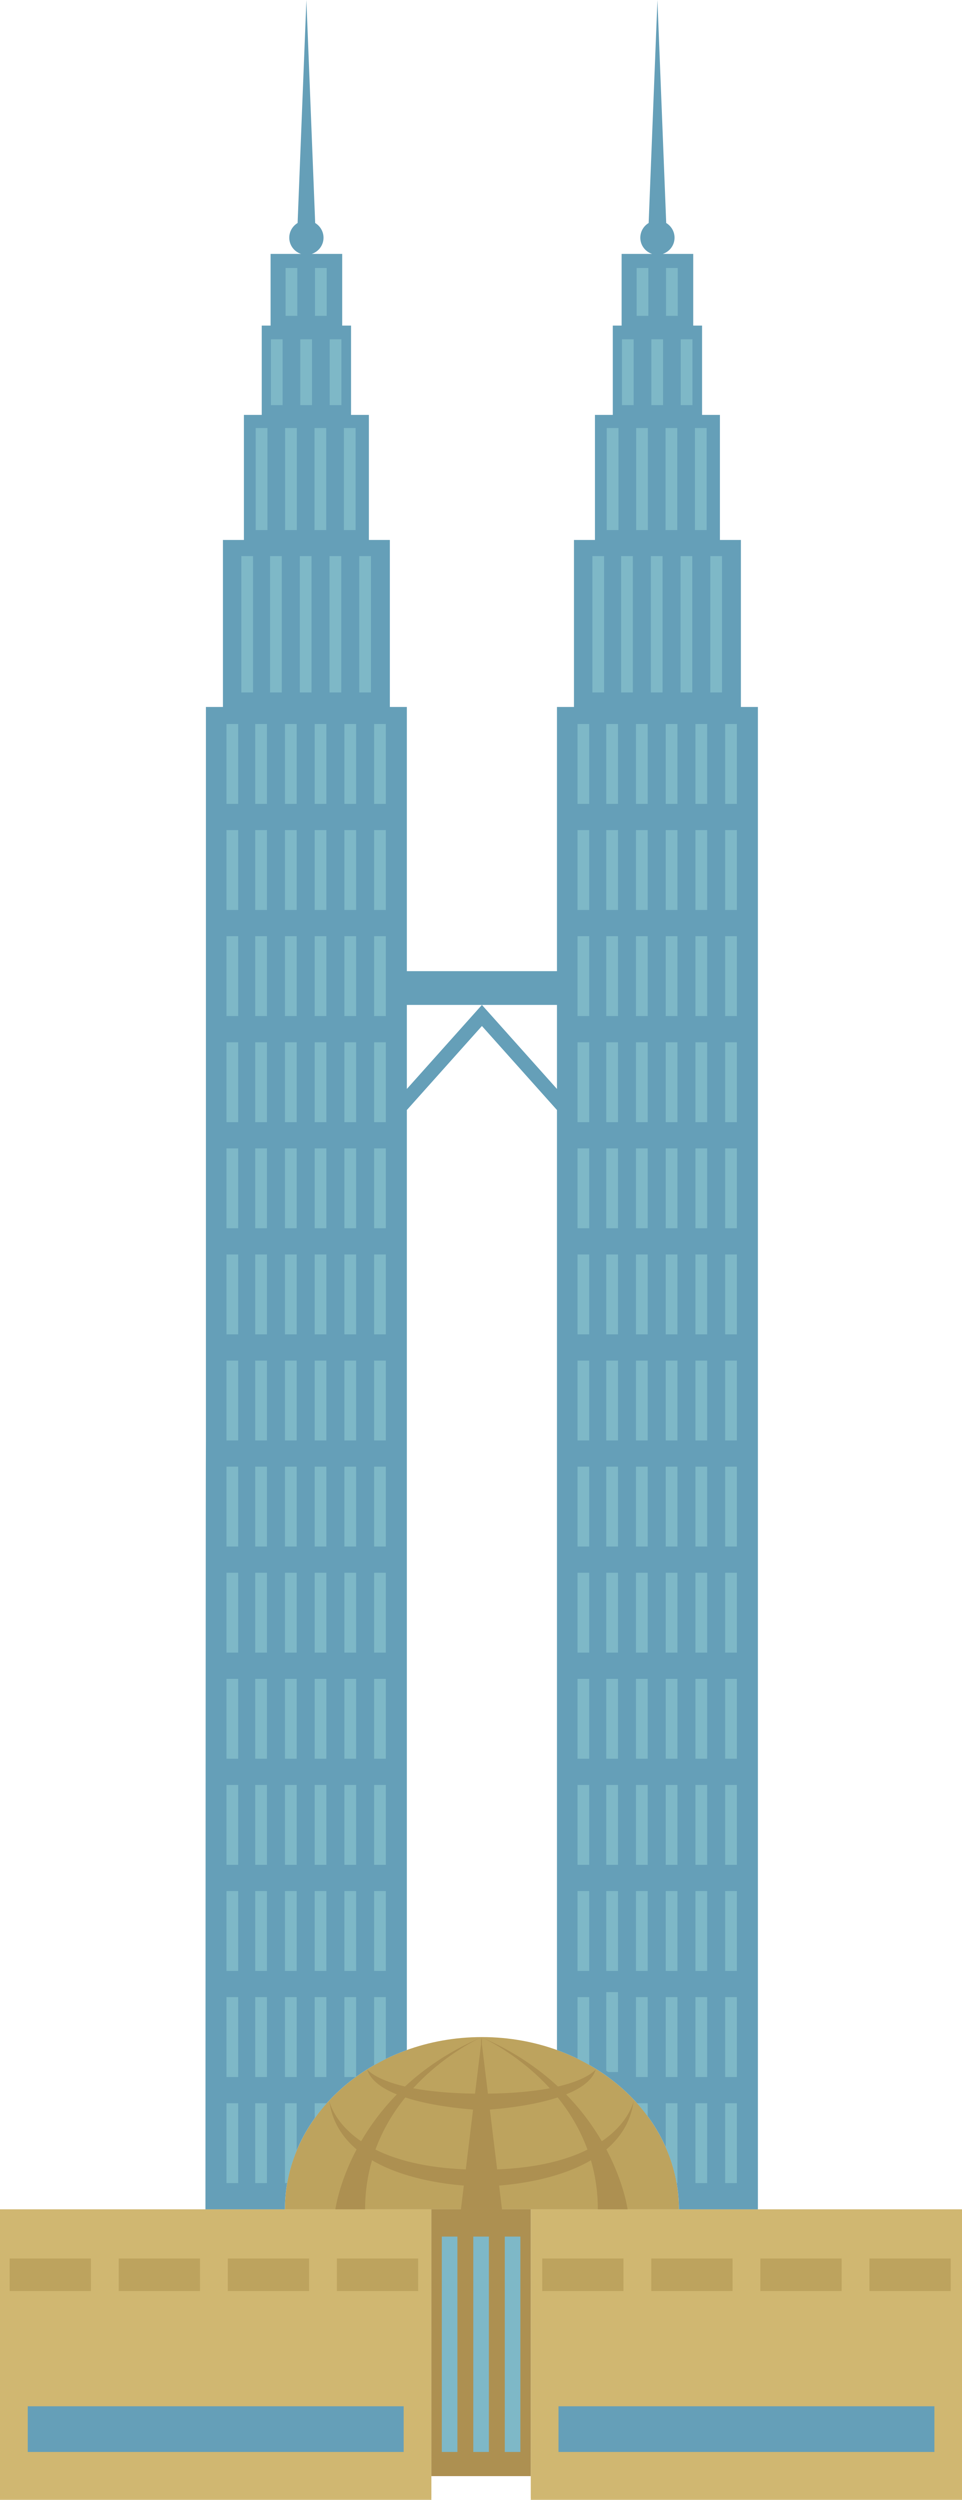
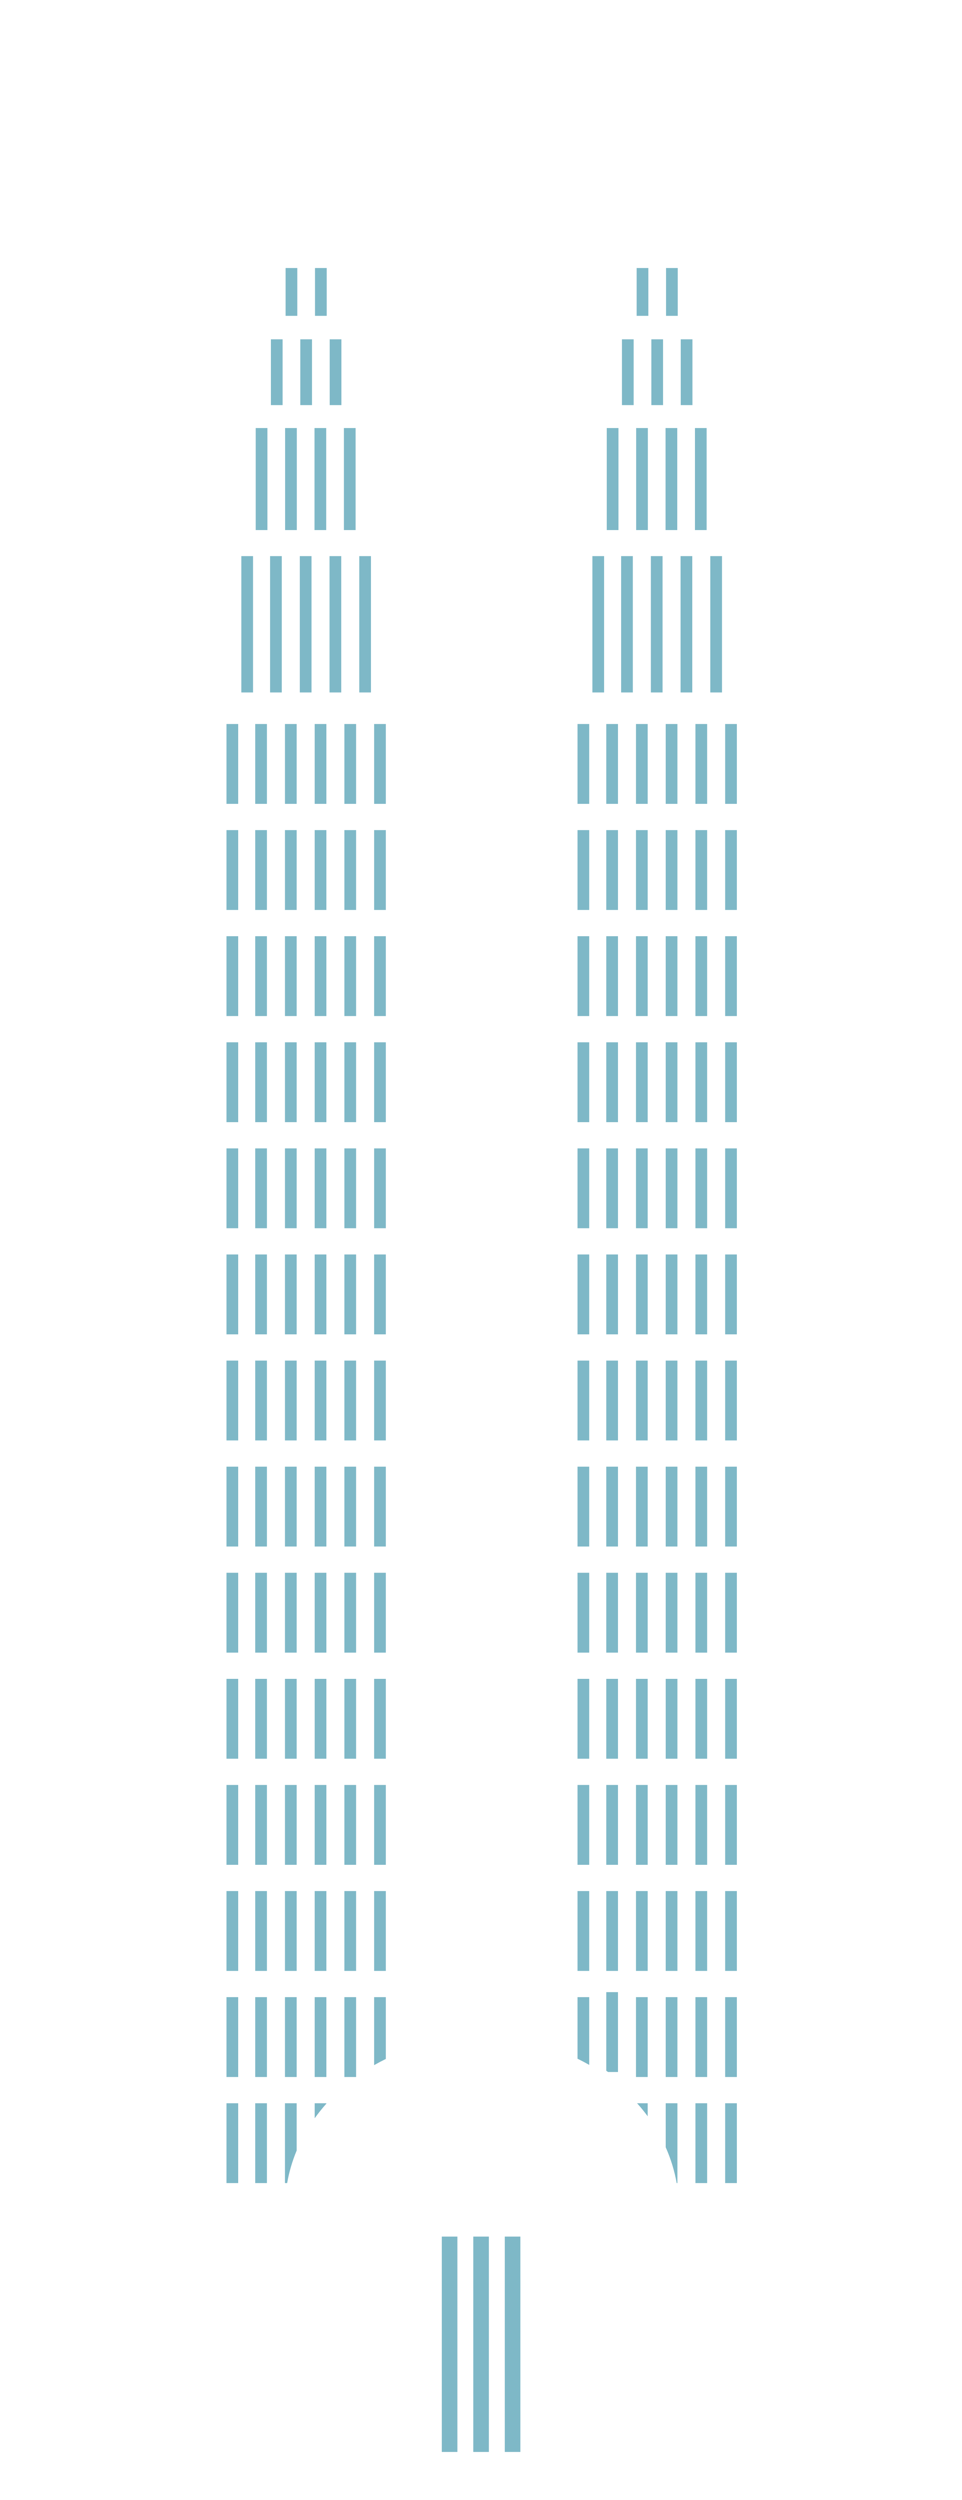
<svg xmlns="http://www.w3.org/2000/svg" height="500.0" preserveAspectRatio="xMidYMid meet" version="1.0" viewBox="0.0 0.0 192.5 500.0" width="192.5" zoomAndPan="magnify">
  <defs>
    <clipPath id="a">
      <path d="M 0 441 L 192.531 441 L 192.531 500 L 0 500 Z M 0 441" />
    </clipPath>
  </defs>
  <g>
    <g clip-path="url(#a)" id="change1_1">
-       <path d="M 192.531 441.898 L 106.207 441.898 L 106.207 500 L 192.531 500 Z M 86.324 500 L 0 500 L 0 441.898 L 86.324 441.898 L 86.324 500" fill="#d0b771" />
-     </g>
+       </g>
    <g id="change2_1">
-       <path d="M 190.242 451.734 L 173.977 451.734 L 173.977 458.242 L 190.242 458.242 Z M 168.414 451.734 L 152.152 451.734 L 152.152 458.242 L 168.414 458.242 Z M 146.59 451.734 L 130.324 451.734 L 130.324 458.242 L 146.59 458.242 Z M 124.762 451.734 L 108.5 451.734 L 108.5 458.242 L 124.762 458.242 Z M 83.672 451.734 L 67.41 451.734 L 67.41 458.242 L 83.672 458.242 Z M 61.848 451.734 L 45.582 451.734 L 45.582 458.242 L 61.848 458.242 Z M 40.02 451.734 L 23.758 451.734 L 23.758 458.242 L 40.02 458.242 Z M 18.191 451.734 L 1.93 451.734 L 1.93 458.242 L 18.191 458.242 Z M 135.859 441.898 L 57.008 441.898 C 57.008 422.871 74.656 407.445 96.434 407.445 C 118.207 407.445 135.859 422.871 135.859 441.898" fill="#bda35e" />
-     </g>
+       </g>
    <g id="change3_1">
-       <path d="M 111.449 201 L 81.414 201 L 81.414 217.805 L 96.434 201 L 111.449 217.805 Z M 151.66 141.402 L 151.66 441.898 L 135.859 441.898 C 135.859 427.52 125.773 415.199 111.449 410.039 L 111.449 222.023 L 96.434 205.219 L 81.414 222.023 L 81.414 410.039 C 67.09 415.199 57.008 427.52 57.008 441.898 L 41.109 441.898 C 41.129 382.672 41.164 289.148 41.203 288.453 L 41.203 141.402 L 44.609 141.402 L 44.609 108 L 48.805 108 L 48.805 82.988 L 52.375 82.988 L 52.375 65.121 L 54.145 65.121 L 54.145 50.785 L 60.242 50.785 C 58.875 50.336 57.883 49.062 57.883 47.547 C 57.883 46.297 58.551 45.207 59.551 44.605 L 61.309 0 L 63.07 44.605 C 64.066 45.207 64.738 46.297 64.738 47.547 C 64.738 49.062 63.742 50.336 62.379 50.785 L 68.477 50.785 L 68.477 65.121 L 70.246 65.121 L 70.246 82.988 L 73.816 82.988 L 73.816 108 L 78.012 108 L 78.012 141.402 L 81.414 141.402 L 81.414 194.246 L 111.449 194.246 L 111.449 141.402 L 114.852 141.402 L 114.852 108 L 119.051 108 L 119.051 82.988 L 122.621 82.988 L 122.621 65.121 L 124.387 65.121 L 124.387 50.785 L 130.488 50.785 C 129.121 50.336 128.129 49.062 128.129 47.547 C 128.129 46.297 128.797 45.207 129.797 44.605 L 131.555 0 L 133.312 44.605 C 134.312 45.207 134.98 46.297 134.98 47.547 C 134.98 49.062 133.988 50.336 132.621 50.785 L 138.719 50.785 L 138.719 65.121 L 140.488 65.121 L 140.488 82.988 L 144.059 82.988 L 144.059 108 L 148.258 108 L 148.258 141.402 Z M 186.98 481.289 L 111.758 481.289 L 111.758 490.43 L 186.98 490.43 Z M 80.773 490.43 L 5.551 490.43 L 5.551 481.289 L 80.773 481.289 L 80.773 490.43" fill="#659fb8" />
-     </g>
+       </g>
    <g id="change4_1">
-       <path d="M 99.48 433.914 L 98.023 421.941 C 100.891 421.727 106.727 421.117 111.59 419.523 C 113.945 422.43 116.078 425.891 117.555 429.953 C 113.512 431.969 107.73 433.582 99.48 433.914 Z M 75.133 429.953 C 76.609 425.891 78.742 422.43 81.102 419.523 C 85.961 421.117 91.801 421.727 94.664 421.941 L 93.207 433.914 C 84.957 433.582 79.176 431.969 75.133 429.953 Z M 126.816 420.137 C 126.816 420.137 126.02 424.465 120.426 428.285 C 118.676 425.277 116.359 422.051 113.277 418.91 C 116.223 417.73 118.566 416.113 119.227 413.895 C 119.227 413.895 117.801 415.895 111.648 417.336 C 107.746 413.707 102.773 410.273 96.434 407.523 C 97.535 408.035 104.125 411.242 110.008 417.684 C 106.945 418.266 102.914 418.695 97.637 418.762 L 96.434 408.883 L 96.434 407.445 L 96.422 407.52 L 96.344 408.164 L 96.266 407.52 L 96.258 407.445 L 96.258 408.883 L 95.055 418.762 C 89.773 418.695 85.742 418.266 82.68 417.684 C 88.566 411.242 95.156 408.035 96.258 407.523 C 89.918 410.273 84.941 413.707 81.039 417.336 C 74.891 415.895 73.461 413.895 73.461 413.895 C 74.125 416.113 76.465 417.73 79.41 418.91 C 76.332 422.051 74.012 425.277 72.262 428.285 C 66.668 424.465 65.871 420.137 65.871 420.137 C 66.43 424.348 68.52 427.52 71.352 429.918 C 67.793 436.645 67.113 441.898 67.113 441.898 L 73.059 441.898 C 73.059 438.324 73.578 435.062 74.441 432.09 C 80.535 435.656 88.34 436.793 92.812 437.148 L 92.234 441.898 L 86.324 441.898 L 86.324 495.262 L 106.207 495.262 L 106.207 441.898 L 100.453 441.898 L 99.875 437.148 C 104.348 436.793 112.156 435.656 118.246 432.09 C 119.113 435.062 119.629 438.324 119.629 441.898 L 125.578 441.898 C 125.578 441.898 124.895 436.645 121.336 429.918 C 124.168 427.52 126.258 424.348 126.816 420.137" fill="#ad9051" />
-     </g>
+       </g>
    <g id="change4_2">
-       <path d="M 96.266 407.52 C 96.293 407.512 96.32 407.496 96.344 407.484 C 96.371 407.496 96.395 407.512 96.422 407.52 C 96.391 407.508 96.367 407.496 96.344 407.484 C 96.371 407.473 96.402 407.461 96.434 407.445 C 96.434 407.445 96.395 407.465 96.344 407.484 C 96.293 407.465 96.258 407.445 96.258 407.445 C 96.285 407.461 96.316 407.473 96.344 407.484 C 96.32 407.496 96.297 407.508 96.266 407.52" fill="#ad9051" />
-     </g>
+       </g>
    <g id="change5_1">
-       <path d="M 59.363 430.148 L 59.363 420.68 L 57.02 420.68 L 57.02 436.652 L 57.461 436.652 C 57.852 434.406 58.496 432.23 59.363 430.148 Z M 65.309 420.762 L 65.309 420.68 L 62.969 420.68 L 62.969 423.688 C 63.691 422.676 64.473 421.699 65.309 420.762 Z M 77.207 411.82 L 77.207 399.457 L 74.863 399.457 L 74.863 413.062 C 75.625 412.629 76.406 412.215 77.207 411.82 Z M 135.402 436.652 L 135.555 436.652 L 135.555 420.68 L 133.211 420.68 L 133.211 429.488 C 134.219 431.773 134.969 434.168 135.402 436.652 Z M 129.605 423.293 L 129.605 420.68 L 127.48 420.68 C 128.234 421.52 128.941 422.391 129.605 423.293 Z M 121.672 414.434 L 123.66 414.434 L 123.66 398.457 L 121.316 398.457 L 121.316 414.18 C 121.434 414.266 121.551 414.348 121.672 414.434 Z M 117.906 413.012 L 117.906 399.457 L 115.562 399.457 L 115.562 411.773 C 116.363 412.164 117.145 412.578 117.906 413.012 Z M 147.449 293.355 L 145.105 293.355 L 145.105 309.332 L 147.449 309.332 Z M 141.504 293.355 L 139.16 293.355 L 139.16 309.332 L 141.504 309.332 Z M 135.555 293.355 L 133.211 293.355 L 133.211 309.332 L 135.555 309.332 Z M 129.605 293.355 L 127.262 293.355 L 127.262 309.332 L 129.605 309.332 Z M 123.66 293.355 L 121.316 293.355 L 121.316 309.332 L 123.66 309.332 Z M 117.906 293.355 L 115.562 293.355 L 115.562 309.332 L 117.906 309.332 Z M 147.449 420.68 L 145.105 420.68 L 145.105 436.652 L 147.449 436.652 Z M 141.504 420.68 L 139.16 420.68 L 139.16 436.652 L 141.504 436.652 Z M 53.414 420.68 L 51.07 420.68 L 51.07 436.652 L 53.414 436.652 Z M 47.664 420.68 L 45.32 420.68 L 45.32 436.652 L 47.664 436.652 Z M 147.449 399.457 L 145.105 399.457 L 145.105 415.434 L 147.449 415.434 Z M 141.504 399.457 L 139.16 399.457 L 139.16 415.434 L 141.504 415.434 Z M 135.555 399.457 L 133.211 399.457 L 133.211 415.434 L 135.555 415.434 Z M 129.605 399.457 L 127.262 399.457 L 127.262 415.434 L 129.605 415.434 Z M 71.258 399.457 L 68.914 399.457 L 68.914 415.434 L 71.258 415.434 Z M 65.309 399.457 L 62.969 399.457 L 62.969 415.434 L 65.309 415.434 Z M 59.363 399.457 L 57.02 399.457 L 57.02 415.434 L 59.363 415.434 Z M 53.414 399.457 L 51.07 399.457 L 51.07 415.434 L 53.414 415.434 Z M 47.664 399.457 L 45.32 399.457 L 45.32 415.434 L 47.664 415.434 Z M 147.449 378.238 L 145.105 378.238 L 145.105 394.215 L 147.449 394.215 Z M 141.504 378.238 L 139.16 378.238 L 139.16 394.215 L 141.504 394.215 Z M 135.555 378.238 L 133.211 378.238 L 133.211 394.215 L 135.555 394.215 Z M 129.605 378.238 L 127.262 378.238 L 127.262 394.215 L 129.605 394.215 Z M 123.66 378.238 L 121.316 378.238 L 121.316 394.215 L 123.66 394.215 Z M 117.906 378.238 L 115.562 378.238 L 115.562 394.215 L 117.906 394.215 Z M 77.207 378.238 L 74.863 378.238 L 74.863 394.215 L 77.207 394.215 Z M 71.258 378.238 L 68.914 378.238 L 68.914 394.215 L 71.258 394.215 Z M 65.309 378.238 L 62.969 378.238 L 62.969 394.215 L 65.309 394.215 Z M 59.363 378.238 L 57.02 378.238 L 57.02 394.215 L 59.363 394.215 Z M 53.414 378.238 L 51.07 378.238 L 51.07 394.215 L 53.414 394.215 Z M 47.664 378.238 L 45.32 378.238 L 45.32 394.215 L 47.664 394.215 Z M 147.449 357.016 L 145.105 357.016 L 145.105 372.992 L 147.449 372.992 Z M 141.504 357.016 L 139.16 357.016 L 139.16 372.992 L 141.504 372.992 Z M 135.555 357.016 L 133.211 357.016 L 133.211 372.992 L 135.555 372.992 Z M 129.605 357.016 L 127.262 357.016 L 127.262 372.992 L 129.605 372.992 Z M 123.66 357.016 L 121.316 357.016 L 121.316 372.992 L 123.66 372.992 Z M 117.906 357.016 L 115.562 357.016 L 115.562 372.992 L 117.906 372.992 Z M 77.207 357.016 L 74.863 357.016 L 74.863 372.992 L 77.207 372.992 Z M 71.258 357.016 L 68.914 357.016 L 68.914 372.992 L 71.258 372.992 Z M 65.309 357.016 L 62.969 357.016 L 62.969 372.992 L 65.309 372.992 Z M 59.363 357.016 L 57.02 357.016 L 57.02 372.992 L 59.363 372.992 Z M 53.414 357.016 L 51.07 357.016 L 51.07 372.992 L 53.414 372.992 Z M 47.664 357.016 L 45.32 357.016 L 45.32 372.992 L 47.664 372.992 Z M 147.449 335.797 L 145.105 335.797 L 145.105 351.77 L 147.449 351.77 Z M 141.504 335.797 L 139.16 335.797 L 139.16 351.77 L 141.504 351.77 Z M 135.555 335.797 L 133.211 335.797 L 133.211 351.77 L 135.555 351.77 Z M 129.605 335.797 L 127.262 335.797 L 127.262 351.77 L 129.605 351.77 Z M 123.66 335.797 L 121.316 335.797 L 121.316 351.77 L 123.66 351.77 Z M 117.906 335.797 L 115.562 335.797 L 115.562 351.77 L 117.906 351.77 Z M 77.207 335.797 L 74.863 335.797 L 74.863 351.77 L 77.207 351.77 Z M 71.258 335.797 L 68.914 335.797 L 68.914 351.77 L 71.258 351.77 Z M 65.309 335.797 L 62.969 335.797 L 62.969 351.77 L 65.309 351.77 Z M 59.363 335.797 L 57.02 335.797 L 57.02 351.77 L 59.363 351.77 Z M 53.414 335.797 L 51.07 335.797 L 51.07 351.77 L 53.414 351.77 Z M 47.664 335.797 L 45.32 335.797 L 45.32 351.77 L 47.664 351.77 Z M 147.449 314.574 L 145.105 314.574 L 145.105 330.551 L 147.449 330.551 Z M 141.504 314.574 L 139.16 314.574 L 139.16 330.551 L 141.504 330.551 Z M 135.555 314.574 L 133.211 314.574 L 133.211 330.551 L 135.555 330.551 Z M 129.605 314.574 L 127.262 314.574 L 127.262 330.551 L 129.605 330.551 Z M 123.66 314.574 L 121.316 314.574 L 121.316 330.551 L 123.66 330.551 Z M 117.906 314.574 L 115.562 314.574 L 115.562 330.551 L 117.906 330.551 Z M 77.207 314.574 L 74.863 314.574 L 74.863 330.551 L 77.207 330.551 Z M 71.258 314.574 L 68.914 314.574 L 68.914 330.551 L 71.258 330.551 Z M 65.309 314.574 L 62.969 314.574 L 62.969 330.551 L 65.309 330.551 Z M 59.363 314.574 L 57.02 314.574 L 57.02 330.551 L 59.363 330.551 Z M 53.414 314.574 L 51.07 314.574 L 51.07 330.551 L 53.414 330.551 Z M 47.664 314.574 L 45.32 314.574 L 45.32 330.551 L 47.664 330.551 Z M 147.449 272.137 L 145.105 272.137 L 145.105 288.109 L 147.449 288.109 Z M 141.504 272.137 L 139.16 272.137 L 139.16 288.109 L 141.504 288.109 Z M 135.555 272.137 L 133.211 272.137 L 133.211 288.109 L 135.555 288.109 Z M 129.605 272.137 L 127.262 272.137 L 127.262 288.109 L 129.605 288.109 Z M 123.66 272.137 L 121.316 272.137 L 121.316 288.109 L 123.66 288.109 Z M 117.906 272.137 L 115.562 272.137 L 115.562 288.109 L 117.906 288.109 Z M 147.449 250.914 L 145.105 250.914 L 145.105 266.891 L 147.449 266.891 Z M 141.504 250.914 L 139.16 250.914 L 139.16 266.891 L 141.504 266.891 Z M 135.555 250.914 L 133.211 250.914 L 133.211 266.891 L 135.555 266.891 Z M 129.605 250.914 L 127.262 250.914 L 127.262 266.891 L 129.605 266.891 Z M 123.66 250.914 L 121.316 250.914 L 121.316 266.891 L 123.66 266.891 Z M 117.906 250.914 L 115.562 250.914 L 115.562 266.891 L 117.906 266.891 Z M 147.449 229.695 L 145.105 229.695 L 145.105 245.668 L 147.449 245.668 Z M 141.504 229.695 L 139.16 229.695 L 139.16 245.668 L 141.504 245.668 Z M 135.555 229.695 L 133.211 229.695 L 133.211 245.668 L 135.555 245.668 Z M 129.605 229.695 L 127.262 229.695 L 127.262 245.668 L 129.605 245.668 Z M 123.66 229.695 L 121.316 229.695 L 121.316 245.668 L 123.66 245.668 Z M 117.906 229.695 L 115.562 229.695 L 115.562 245.668 L 117.906 245.668 Z M 147.449 208.473 L 145.105 208.473 L 145.105 224.449 L 147.449 224.449 Z M 141.504 208.473 L 139.16 208.473 L 139.16 224.449 L 141.504 224.449 Z M 135.555 208.473 L 133.211 208.473 L 133.211 224.449 L 135.555 224.449 Z M 129.605 208.473 L 127.262 208.473 L 127.262 224.449 L 129.605 224.449 Z M 123.66 208.473 L 121.316 208.473 L 121.316 224.449 L 123.66 224.449 Z M 117.906 208.473 L 115.562 208.473 L 115.562 224.449 L 117.906 224.449 Z M 147.449 187.254 L 145.105 187.254 L 145.105 203.227 L 147.449 203.227 Z M 141.504 187.254 L 139.16 187.254 L 139.16 203.227 L 141.504 203.227 Z M 135.555 187.254 L 133.211 187.254 L 133.211 203.227 L 135.555 203.227 Z M 129.605 187.254 L 127.262 187.254 L 127.262 203.227 L 129.605 203.227 Z M 123.66 187.254 L 121.316 187.254 L 121.316 203.227 L 123.66 203.227 Z M 117.906 187.254 L 115.562 187.254 L 115.562 203.227 L 117.906 203.227 Z M 147.449 166.031 L 145.105 166.031 L 145.105 182.008 L 147.449 182.008 Z M 141.504 166.031 L 139.16 166.031 L 139.16 182.008 L 141.504 182.008 Z M 135.555 166.031 L 133.211 166.031 L 133.211 182.008 L 135.555 182.008 Z M 129.605 166.031 L 127.262 166.031 L 127.262 182.008 L 129.605 182.008 Z M 123.66 166.031 L 121.316 166.031 L 121.316 182.008 L 123.66 182.008 Z M 117.906 166.031 L 115.562 166.031 L 115.562 182.008 L 117.906 182.008 Z M 147.449 144.812 L 145.105 144.812 L 145.105 160.785 L 147.449 160.785 Z M 141.504 144.812 L 139.16 144.812 L 139.16 160.785 L 141.504 160.785 Z M 135.555 144.812 L 133.211 144.812 L 133.211 160.785 L 135.555 160.785 Z M 129.605 144.812 L 127.262 144.812 L 127.262 160.785 L 129.605 160.785 Z M 123.66 144.812 L 121.316 144.812 L 121.316 160.785 L 123.66 160.785 Z M 117.906 144.812 L 115.562 144.812 L 115.562 160.785 L 117.906 160.785 Z M 77.207 293.355 L 74.863 293.355 L 74.863 309.332 L 77.207 309.332 Z M 71.258 293.355 L 68.914 293.355 L 68.914 309.332 L 71.258 309.332 Z M 65.309 293.355 L 62.969 293.355 L 62.969 309.332 L 65.309 309.332 Z M 59.363 293.355 L 57.02 293.355 L 57.02 309.332 L 59.363 309.332 Z M 53.414 293.355 L 51.07 293.355 L 51.07 309.332 L 53.414 309.332 Z M 47.664 293.355 L 45.32 293.355 L 45.32 309.332 L 47.664 309.332 Z M 77.207 272.137 L 74.863 272.137 L 74.863 288.109 L 77.207 288.109 Z M 71.258 272.137 L 68.914 272.137 L 68.914 288.109 L 71.258 288.109 Z M 65.309 272.137 L 62.969 272.137 L 62.969 288.109 L 65.309 288.109 Z M 59.363 272.137 L 57.02 272.137 L 57.02 288.109 L 59.363 288.109 Z M 53.414 272.137 L 51.07 272.137 L 51.07 288.109 L 53.414 288.109 Z M 47.664 272.137 L 45.32 272.137 L 45.32 288.109 L 47.664 288.109 Z M 77.207 250.914 L 74.863 250.914 L 74.863 266.891 L 77.207 266.891 Z M 71.258 250.914 L 68.914 250.914 L 68.914 266.891 L 71.258 266.891 Z M 65.309 250.914 L 62.969 250.914 L 62.969 266.891 L 65.309 266.891 Z M 59.363 250.914 L 57.02 250.914 L 57.02 266.891 L 59.363 266.891 Z M 53.414 250.914 L 51.07 250.914 L 51.07 266.891 L 53.414 266.891 Z M 47.664 250.914 L 45.32 250.914 L 45.32 266.891 L 47.664 266.891 Z M 77.207 229.695 L 74.863 229.695 L 74.863 245.668 L 77.207 245.668 Z M 71.258 229.695 L 68.914 229.695 L 68.914 245.668 L 71.258 245.668 Z M 65.309 229.695 L 62.969 229.695 L 62.969 245.668 L 65.309 245.668 Z M 59.363 229.695 L 57.02 229.695 L 57.02 245.668 L 59.363 245.668 Z M 53.414 229.695 L 51.07 229.695 L 51.07 245.668 L 53.414 245.668 Z M 47.664 229.695 L 45.32 229.695 L 45.32 245.668 L 47.664 245.668 Z M 77.207 208.473 L 74.863 208.473 L 74.863 224.449 L 77.207 224.449 Z M 71.258 208.473 L 68.914 208.473 L 68.914 224.449 L 71.258 224.449 Z M 65.309 208.473 L 62.969 208.473 L 62.969 224.449 L 65.309 224.449 Z M 59.363 208.473 L 57.02 208.473 L 57.02 224.449 L 59.363 224.449 Z M 53.414 208.473 L 51.07 208.473 L 51.07 224.449 L 53.414 224.449 Z M 47.664 208.473 L 45.32 208.473 L 45.32 224.449 L 47.664 224.449 Z M 77.207 187.254 L 74.863 187.254 L 74.863 203.227 L 77.207 203.227 Z M 71.258 187.254 L 68.914 187.254 L 68.914 203.227 L 71.258 203.227 Z M 65.309 187.254 L 62.969 187.254 L 62.969 203.227 L 65.309 203.227 Z M 59.363 187.254 L 57.02 187.254 L 57.02 203.227 L 59.363 203.227 Z M 53.414 187.254 L 51.07 187.254 L 51.07 203.227 L 53.414 203.227 Z M 47.664 187.254 L 45.32 187.254 L 45.32 203.227 L 47.664 203.227 Z M 77.207 166.031 L 74.863 166.031 L 74.863 182.008 L 77.207 182.008 Z M 71.258 166.031 L 68.914 166.031 L 68.914 182.008 L 71.258 182.008 Z M 65.309 166.031 L 62.969 166.031 L 62.969 182.008 L 65.309 182.008 Z M 59.363 166.031 L 57.02 166.031 L 57.02 182.008 L 59.363 182.008 Z M 53.414 166.031 L 51.07 166.031 L 51.07 182.008 L 53.414 182.008 Z M 47.664 166.031 L 45.32 166.031 L 45.32 182.008 L 47.664 182.008 Z M 144.477 111.23 L 142.133 111.23 L 142.133 138.504 L 144.477 138.504 Z M 138.527 111.23 L 136.184 111.23 L 136.184 138.504 L 138.527 138.504 Z M 132.582 111.23 L 130.238 111.23 L 130.238 138.504 L 132.582 138.504 Z M 126.633 111.23 L 124.289 111.23 L 124.289 138.504 L 126.633 138.504 Z M 120.883 111.23 L 118.539 111.23 L 118.539 138.504 L 120.883 138.504 Z M 135.621 53.605 L 133.277 53.605 L 133.277 63.176 L 135.621 63.176 Z M 129.738 53.605 L 127.395 53.605 L 127.395 63.176 L 129.738 63.176 Z M 138.562 67.867 L 136.219 67.867 L 136.219 81.031 L 138.562 81.031 Z M 132.68 67.867 L 130.336 67.867 L 130.336 81.031 L 132.68 81.031 Z M 126.797 67.867 L 124.453 67.867 L 124.453 81.031 L 126.797 81.031 Z M 141.402 85.613 L 139.062 85.613 L 139.062 106.023 L 141.402 106.023 Z M 135.523 85.613 L 133.18 85.613 L 133.18 106.023 L 135.523 106.023 Z M 129.641 85.613 L 127.297 85.613 L 127.297 106.023 L 129.641 106.023 Z M 123.758 85.613 L 121.414 85.613 L 121.414 106.023 L 123.758 106.023 Z M 65.375 53.605 L 63.031 53.605 L 63.031 63.176 L 65.375 63.176 Z M 59.492 53.605 L 57.148 53.605 L 57.148 63.176 L 59.492 63.176 Z M 68.316 67.867 L 65.973 67.867 L 65.973 81.031 L 68.316 81.031 Z M 62.434 67.867 L 60.09 67.867 L 60.09 81.031 L 62.434 81.031 Z M 56.551 67.867 L 54.207 67.867 L 54.207 81.031 L 56.551 81.031 Z M 71.16 85.613 L 68.816 85.613 L 68.816 106.023 L 71.16 106.023 Z M 65.277 85.613 L 62.934 85.613 L 62.934 106.023 L 65.277 106.023 Z M 59.395 85.613 L 57.051 85.613 L 57.051 106.023 L 59.395 106.023 Z M 53.512 85.613 L 51.168 85.613 L 51.168 106.023 L 53.512 106.023 Z M 74.23 111.23 L 71.891 111.23 L 71.891 138.504 L 74.23 138.504 Z M 68.285 111.23 L 65.941 111.23 L 65.941 138.504 L 68.285 138.504 Z M 62.336 111.23 L 59.992 111.23 L 59.992 138.504 L 62.336 138.504 Z M 56.387 111.23 L 54.043 111.23 L 54.043 138.504 L 56.387 138.504 Z M 50.637 111.23 L 48.293 111.23 L 48.293 138.504 L 50.637 138.504 Z M 77.207 144.812 L 74.863 144.812 L 74.863 160.785 L 77.207 160.785 Z M 71.258 144.812 L 68.914 144.812 L 68.914 160.785 L 71.258 160.785 Z M 65.309 144.812 L 62.969 144.812 L 62.969 160.785 L 65.309 160.785 Z M 59.363 144.812 L 57.02 144.812 L 57.02 160.785 L 59.363 160.785 Z M 53.414 144.812 L 51.07 144.812 L 51.07 160.785 L 53.414 160.785 Z M 47.664 144.812 L 45.32 144.812 L 45.32 160.785 L 47.664 160.785 Z M 104.129 447.348 L 101.008 447.348 L 101.008 490.43 L 104.129 490.43 Z M 97.828 447.348 L 94.707 447.348 L 94.707 490.43 L 97.828 490.43 Z M 91.527 490.43 L 88.406 490.43 L 88.406 447.348 L 91.527 447.348 L 91.527 490.43" fill="#7eb8c7" />
+       <path d="M 59.363 430.148 L 59.363 420.68 L 57.02 420.68 L 57.02 436.652 L 57.461 436.652 C 57.852 434.406 58.496 432.23 59.363 430.148 Z M 65.309 420.762 L 65.309 420.68 L 62.969 420.68 L 62.969 423.688 C 63.691 422.676 64.473 421.699 65.309 420.762 Z M 77.207 411.82 L 77.207 399.457 L 74.863 399.457 L 74.863 413.062 C 75.625 412.629 76.406 412.215 77.207 411.82 Z M 135.402 436.652 L 135.555 436.652 L 135.555 420.68 L 133.211 420.68 L 133.211 429.488 C 134.219 431.773 134.969 434.168 135.402 436.652 Z M 129.605 423.293 L 129.605 420.68 L 127.48 420.68 C 128.234 421.52 128.941 422.391 129.605 423.293 Z M 121.672 414.434 L 123.66 414.434 L 123.66 398.457 L 121.316 398.457 L 121.316 414.18 C 121.434 414.266 121.551 414.348 121.672 414.434 Z M 117.906 413.012 L 117.906 399.457 L 115.562 399.457 L 115.562 411.773 C 116.363 412.164 117.145 412.578 117.906 413.012 Z M 147.449 293.355 L 145.105 293.355 L 145.105 309.332 L 147.449 309.332 Z M 141.504 293.355 L 139.16 293.355 L 139.16 309.332 L 141.504 309.332 Z M 135.555 293.355 L 133.211 293.355 L 133.211 309.332 L 135.555 309.332 Z M 129.605 293.355 L 127.262 293.355 L 127.262 309.332 L 129.605 309.332 Z M 123.66 293.355 L 121.316 293.355 L 121.316 309.332 L 123.66 309.332 Z M 117.906 293.355 L 115.562 293.355 L 115.562 309.332 L 117.906 309.332 Z M 147.449 420.68 L 145.105 420.68 L 145.105 436.652 L 147.449 436.652 Z M 141.504 420.68 L 139.16 420.68 L 139.16 436.652 L 141.504 436.652 Z M 53.414 420.68 L 51.07 420.68 L 51.07 436.652 L 53.414 436.652 Z M 47.664 420.68 L 45.32 420.68 L 45.32 436.652 L 47.664 436.652 Z M 147.449 399.457 L 145.105 399.457 L 145.105 415.434 L 147.449 415.434 Z M 141.504 399.457 L 139.16 399.457 L 139.16 415.434 L 141.504 415.434 Z M 135.555 399.457 L 133.211 399.457 L 133.211 415.434 L 135.555 415.434 Z M 129.605 399.457 L 127.262 399.457 L 127.262 415.434 L 129.605 415.434 Z M 71.258 399.457 L 68.914 399.457 L 68.914 415.434 L 71.258 415.434 Z M 65.309 399.457 L 62.969 399.457 L 62.969 415.434 L 65.309 415.434 Z M 59.363 399.457 L 57.02 399.457 L 57.02 415.434 L 59.363 415.434 Z M 53.414 399.457 L 51.07 399.457 L 51.07 415.434 L 53.414 415.434 Z M 47.664 399.457 L 45.32 399.457 L 45.32 415.434 L 47.664 415.434 Z M 147.449 378.238 L 145.105 378.238 L 145.105 394.215 L 147.449 394.215 Z M 141.504 378.238 L 139.16 378.238 L 139.16 394.215 L 141.504 394.215 Z M 135.555 378.238 L 133.211 378.238 L 133.211 394.215 L 135.555 394.215 Z M 129.605 378.238 L 127.262 378.238 L 127.262 394.215 L 129.605 394.215 Z M 123.66 378.238 L 121.316 378.238 L 121.316 394.215 L 123.66 394.215 Z M 117.906 378.238 L 115.562 378.238 L 115.562 394.215 L 117.906 394.215 Z M 77.207 378.238 L 74.863 378.238 L 74.863 394.215 L 77.207 394.215 Z M 71.258 378.238 L 68.914 378.238 L 68.914 394.215 L 71.258 394.215 Z M 65.309 378.238 L 62.969 378.238 L 62.969 394.215 L 65.309 394.215 Z M 59.363 378.238 L 57.02 378.238 L 57.02 394.215 L 59.363 394.215 Z M 53.414 378.238 L 51.07 378.238 L 51.07 394.215 L 53.414 394.215 Z M 47.664 378.238 L 45.32 378.238 L 45.32 394.215 L 47.664 394.215 Z M 147.449 357.016 L 145.105 357.016 L 145.105 372.992 L 147.449 372.992 Z M 141.504 357.016 L 139.16 357.016 L 139.16 372.992 L 141.504 372.992 Z M 135.555 357.016 L 133.211 357.016 L 133.211 372.992 L 135.555 372.992 Z M 129.605 357.016 L 127.262 357.016 L 127.262 372.992 L 129.605 372.992 Z M 123.66 357.016 L 121.316 357.016 L 121.316 372.992 L 123.66 372.992 Z M 117.906 357.016 L 115.562 357.016 L 115.562 372.992 L 117.906 372.992 Z M 77.207 357.016 L 74.863 357.016 L 74.863 372.992 L 77.207 372.992 Z M 71.258 357.016 L 68.914 357.016 L 68.914 372.992 L 71.258 372.992 Z M 65.309 357.016 L 62.969 357.016 L 62.969 372.992 L 65.309 372.992 Z M 59.363 357.016 L 57.02 357.016 L 57.02 372.992 L 59.363 372.992 Z M 53.414 357.016 L 51.07 357.016 L 51.07 372.992 L 53.414 372.992 Z M 47.664 357.016 L 45.32 357.016 L 45.32 372.992 L 47.664 372.992 Z M 147.449 335.797 L 145.105 335.797 L 145.105 351.77 L 147.449 351.77 Z M 141.504 335.797 L 139.16 335.797 L 139.16 351.77 L 141.504 351.77 Z M 135.555 335.797 L 133.211 335.797 L 133.211 351.77 L 135.555 351.77 Z M 129.605 335.797 L 127.262 335.797 L 127.262 351.77 L 129.605 351.77 Z M 123.66 335.797 L 121.316 335.797 L 121.316 351.77 L 123.66 351.77 Z M 117.906 335.797 L 115.562 335.797 L 115.562 351.77 L 117.906 351.77 Z M 77.207 335.797 L 74.863 335.797 L 74.863 351.77 L 77.207 351.77 Z M 71.258 335.797 L 68.914 335.797 L 68.914 351.77 L 71.258 351.77 M 65.309 335.797 L 62.969 335.797 L 62.969 351.77 L 65.309 351.77 Z M 59.363 335.797 L 57.02 335.797 L 57.02 351.77 L 59.363 351.77 Z M 53.414 335.797 L 51.07 335.797 L 51.07 351.77 L 53.414 351.77 Z M 47.664 335.797 L 45.32 335.797 L 45.32 351.77 L 47.664 351.77 Z M 147.449 314.574 L 145.105 314.574 L 145.105 330.551 L 147.449 330.551 Z M 141.504 314.574 L 139.16 314.574 L 139.16 330.551 L 141.504 330.551 Z M 135.555 314.574 L 133.211 314.574 L 133.211 330.551 L 135.555 330.551 Z M 129.605 314.574 L 127.262 314.574 L 127.262 330.551 L 129.605 330.551 Z M 123.66 314.574 L 121.316 314.574 L 121.316 330.551 L 123.66 330.551 Z M 117.906 314.574 L 115.562 314.574 L 115.562 330.551 L 117.906 330.551 Z M 77.207 314.574 L 74.863 314.574 L 74.863 330.551 L 77.207 330.551 Z M 71.258 314.574 L 68.914 314.574 L 68.914 330.551 L 71.258 330.551 Z M 65.309 314.574 L 62.969 314.574 L 62.969 330.551 L 65.309 330.551 Z M 59.363 314.574 L 57.02 314.574 L 57.02 330.551 L 59.363 330.551 Z M 53.414 314.574 L 51.07 314.574 L 51.07 330.551 L 53.414 330.551 Z M 47.664 314.574 L 45.32 314.574 L 45.32 330.551 L 47.664 330.551 Z M 147.449 272.137 L 145.105 272.137 L 145.105 288.109 L 147.449 288.109 Z M 141.504 272.137 L 139.16 272.137 L 139.16 288.109 L 141.504 288.109 Z M 135.555 272.137 L 133.211 272.137 L 133.211 288.109 L 135.555 288.109 Z M 129.605 272.137 L 127.262 272.137 L 127.262 288.109 L 129.605 288.109 Z M 123.66 272.137 L 121.316 272.137 L 121.316 288.109 L 123.66 288.109 Z M 117.906 272.137 L 115.562 272.137 L 115.562 288.109 L 117.906 288.109 Z M 147.449 250.914 L 145.105 250.914 L 145.105 266.891 L 147.449 266.891 Z M 141.504 250.914 L 139.16 250.914 L 139.16 266.891 L 141.504 266.891 Z M 135.555 250.914 L 133.211 250.914 L 133.211 266.891 L 135.555 266.891 Z M 129.605 250.914 L 127.262 250.914 L 127.262 266.891 L 129.605 266.891 Z M 123.66 250.914 L 121.316 250.914 L 121.316 266.891 L 123.66 266.891 Z M 117.906 250.914 L 115.562 250.914 L 115.562 266.891 L 117.906 266.891 Z M 147.449 229.695 L 145.105 229.695 L 145.105 245.668 L 147.449 245.668 Z M 141.504 229.695 L 139.16 229.695 L 139.16 245.668 L 141.504 245.668 Z M 135.555 229.695 L 133.211 229.695 L 133.211 245.668 L 135.555 245.668 Z M 129.605 229.695 L 127.262 229.695 L 127.262 245.668 L 129.605 245.668 Z M 123.66 229.695 L 121.316 229.695 L 121.316 245.668 L 123.66 245.668 Z M 117.906 229.695 L 115.562 229.695 L 115.562 245.668 L 117.906 245.668 Z M 147.449 208.473 L 145.105 208.473 L 145.105 224.449 L 147.449 224.449 Z M 141.504 208.473 L 139.16 208.473 L 139.16 224.449 L 141.504 224.449 Z M 135.555 208.473 L 133.211 208.473 L 133.211 224.449 L 135.555 224.449 Z M 129.605 208.473 L 127.262 208.473 L 127.262 224.449 L 129.605 224.449 Z M 123.66 208.473 L 121.316 208.473 L 121.316 224.449 L 123.66 224.449 Z M 117.906 208.473 L 115.562 208.473 L 115.562 224.449 L 117.906 224.449 Z M 147.449 187.254 L 145.105 187.254 L 145.105 203.227 L 147.449 203.227 Z M 141.504 187.254 L 139.16 187.254 L 139.16 203.227 L 141.504 203.227 Z M 135.555 187.254 L 133.211 187.254 L 133.211 203.227 L 135.555 203.227 Z M 129.605 187.254 L 127.262 187.254 L 127.262 203.227 L 129.605 203.227 Z M 123.66 187.254 L 121.316 187.254 L 121.316 203.227 L 123.66 203.227 Z M 117.906 187.254 L 115.562 187.254 L 115.562 203.227 L 117.906 203.227 Z M 147.449 166.031 L 145.105 166.031 L 145.105 182.008 L 147.449 182.008 Z M 141.504 166.031 L 139.16 166.031 L 139.16 182.008 L 141.504 182.008 Z M 135.555 166.031 L 133.211 166.031 L 133.211 182.008 L 135.555 182.008 Z M 129.605 166.031 L 127.262 166.031 L 127.262 182.008 L 129.605 182.008 Z M 123.66 166.031 L 121.316 166.031 L 121.316 182.008 L 123.66 182.008 Z M 117.906 166.031 L 115.562 166.031 L 115.562 182.008 L 117.906 182.008 Z M 147.449 144.812 L 145.105 144.812 L 145.105 160.785 L 147.449 160.785 Z M 141.504 144.812 L 139.16 144.812 L 139.16 160.785 L 141.504 160.785 Z M 135.555 144.812 L 133.211 144.812 L 133.211 160.785 L 135.555 160.785 Z M 129.605 144.812 L 127.262 144.812 L 127.262 160.785 L 129.605 160.785 Z M 123.66 144.812 L 121.316 144.812 L 121.316 160.785 L 123.66 160.785 Z M 117.906 144.812 L 115.562 144.812 L 115.562 160.785 L 117.906 160.785 Z M 77.207 293.355 L 74.863 293.355 L 74.863 309.332 L 77.207 309.332 Z M 71.258 293.355 L 68.914 293.355 L 68.914 309.332 L 71.258 309.332 Z M 65.309 293.355 L 62.969 293.355 L 62.969 309.332 L 65.309 309.332 Z M 59.363 293.355 L 57.02 293.355 L 57.02 309.332 L 59.363 309.332 Z M 53.414 293.355 L 51.07 293.355 L 51.07 309.332 L 53.414 309.332 Z M 47.664 293.355 L 45.32 293.355 L 45.32 309.332 L 47.664 309.332 Z M 77.207 272.137 L 74.863 272.137 L 74.863 288.109 L 77.207 288.109 Z M 71.258 272.137 L 68.914 272.137 L 68.914 288.109 L 71.258 288.109 Z M 65.309 272.137 L 62.969 272.137 L 62.969 288.109 L 65.309 288.109 Z M 59.363 272.137 L 57.02 272.137 L 57.02 288.109 L 59.363 288.109 Z M 53.414 272.137 L 51.07 272.137 L 51.07 288.109 L 53.414 288.109 Z M 47.664 272.137 L 45.32 272.137 L 45.32 288.109 L 47.664 288.109 Z M 77.207 250.914 L 74.863 250.914 L 74.863 266.891 L 77.207 266.891 Z M 71.258 250.914 L 68.914 250.914 L 68.914 266.891 L 71.258 266.891 Z M 65.309 250.914 L 62.969 250.914 L 62.969 266.891 L 65.309 266.891 Z M 59.363 250.914 L 57.02 250.914 L 57.02 266.891 L 59.363 266.891 Z M 53.414 250.914 L 51.07 250.914 L 51.07 266.891 L 53.414 266.891 Z M 47.664 250.914 L 45.32 250.914 L 45.32 266.891 L 47.664 266.891 Z M 77.207 229.695 L 74.863 229.695 L 74.863 245.668 L 77.207 245.668 Z M 71.258 229.695 L 68.914 229.695 L 68.914 245.668 L 71.258 245.668 Z M 65.309 229.695 L 62.969 229.695 L 62.969 245.668 L 65.309 245.668 Z M 59.363 229.695 L 57.02 229.695 L 57.02 245.668 L 59.363 245.668 Z M 53.414 229.695 L 51.07 229.695 L 51.07 245.668 L 53.414 245.668 Z M 47.664 229.695 L 45.32 229.695 L 45.32 245.668 L 47.664 245.668 Z M 77.207 208.473 L 74.863 208.473 L 74.863 224.449 L 77.207 224.449 Z M 71.258 208.473 L 68.914 208.473 L 68.914 224.449 L 71.258 224.449 Z M 65.309 208.473 L 62.969 208.473 L 62.969 224.449 L 65.309 224.449 Z M 59.363 208.473 L 57.02 208.473 L 57.02 224.449 L 59.363 224.449 Z M 53.414 208.473 L 51.07 208.473 L 51.07 224.449 L 53.414 224.449 Z M 47.664 208.473 L 45.32 208.473 L 45.32 224.449 L 47.664 224.449 Z M 77.207 187.254 L 74.863 187.254 L 74.863 203.227 L 77.207 203.227 Z M 71.258 187.254 L 68.914 187.254 L 68.914 203.227 L 71.258 203.227 Z M 65.309 187.254 L 62.969 187.254 L 62.969 203.227 L 65.309 203.227 Z M 59.363 187.254 L 57.02 187.254 L 57.02 203.227 L 59.363 203.227 Z M 53.414 187.254 L 51.07 187.254 L 51.07 203.227 L 53.414 203.227 Z M 47.664 187.254 L 45.32 187.254 L 45.32 203.227 L 47.664 203.227 Z M 77.207 166.031 L 74.863 166.031 L 74.863 182.008 L 77.207 182.008 Z M 71.258 166.031 L 68.914 166.031 L 68.914 182.008 L 71.258 182.008 Z M 65.309 166.031 L 62.969 166.031 L 62.969 182.008 L 65.309 182.008 Z M 59.363 166.031 L 57.02 166.031 L 57.02 182.008 L 59.363 182.008 Z M 53.414 166.031 L 51.07 166.031 L 51.07 182.008 L 53.414 182.008 Z M 47.664 166.031 L 45.32 166.031 L 45.32 182.008 L 47.664 182.008 Z M 144.477 111.23 L 142.133 111.23 L 142.133 138.504 L 144.477 138.504 Z M 138.527 111.23 L 136.184 111.23 L 136.184 138.504 L 138.527 138.504 Z M 132.582 111.23 L 130.238 111.23 L 130.238 138.504 L 132.582 138.504 Z M 126.633 111.23 L 124.289 111.23 L 124.289 138.504 L 126.633 138.504 Z M 120.883 111.23 L 118.539 111.23 L 118.539 138.504 L 120.883 138.504 Z M 135.621 53.605 L 133.277 53.605 L 133.277 63.176 L 135.621 63.176 Z M 129.738 53.605 L 127.395 53.605 L 127.395 63.176 L 129.738 63.176 Z M 138.562 67.867 L 136.219 67.867 L 136.219 81.031 L 138.562 81.031 Z M 132.68 67.867 L 130.336 67.867 L 130.336 81.031 L 132.68 81.031 Z M 126.797 67.867 L 124.453 67.867 L 124.453 81.031 L 126.797 81.031 Z M 141.402 85.613 L 139.062 85.613 L 139.062 106.023 L 141.402 106.023 Z M 135.523 85.613 L 133.18 85.613 L 133.18 106.023 L 135.523 106.023 Z M 129.641 85.613 L 127.297 85.613 L 127.297 106.023 L 129.641 106.023 Z M 123.758 85.613 L 121.414 85.613 L 121.414 106.023 L 123.758 106.023 Z M 65.375 53.605 L 63.031 53.605 L 63.031 63.176 L 65.375 63.176 Z M 59.492 53.605 L 57.148 53.605 L 57.148 63.176 L 59.492 63.176 Z M 68.316 67.867 L 65.973 67.867 L 65.973 81.031 L 68.316 81.031 Z M 62.434 67.867 L 60.09 67.867 L 60.09 81.031 L 62.434 81.031 Z M 56.551 67.867 L 54.207 67.867 L 54.207 81.031 L 56.551 81.031 Z M 71.16 85.613 L 68.816 85.613 L 68.816 106.023 L 71.16 106.023 Z M 65.277 85.613 L 62.934 85.613 L 62.934 106.023 L 65.277 106.023 Z M 59.395 85.613 L 57.051 85.613 L 57.051 106.023 L 59.395 106.023 Z M 53.512 85.613 L 51.168 85.613 L 51.168 106.023 L 53.512 106.023 Z M 74.23 111.23 L 71.891 111.23 L 71.891 138.504 L 74.23 138.504 Z M 68.285 111.23 L 65.941 111.23 L 65.941 138.504 L 68.285 138.504 Z M 62.336 111.23 L 59.992 111.23 L 59.992 138.504 L 62.336 138.504 Z M 56.387 111.23 L 54.043 111.23 L 54.043 138.504 L 56.387 138.504 Z M 50.637 111.23 L 48.293 111.23 L 48.293 138.504 L 50.637 138.504 Z M 77.207 144.812 L 74.863 144.812 L 74.863 160.785 L 77.207 160.785 Z M 71.258 144.812 L 68.914 144.812 L 68.914 160.785 L 71.258 160.785 Z M 65.309 144.812 L 62.969 144.812 L 62.969 160.785 L 65.309 160.785 Z M 59.363 144.812 L 57.02 144.812 L 57.02 160.785 L 59.363 160.785 Z M 53.414 144.812 L 51.07 144.812 L 51.07 160.785 L 53.414 160.785 Z M 47.664 144.812 L 45.32 144.812 L 45.32 160.785 L 47.664 160.785 Z M 104.129 447.348 L 101.008 447.348 L 101.008 490.43 L 104.129 490.43 Z M 97.828 447.348 L 94.707 447.348 L 94.707 490.43 L 97.828 490.43 Z M 91.527 490.43 L 88.406 490.43 L 88.406 447.348 L 91.527 447.348 L 91.527 490.43" fill="#7eb8c7" />
    </g>
  </g>
</svg>